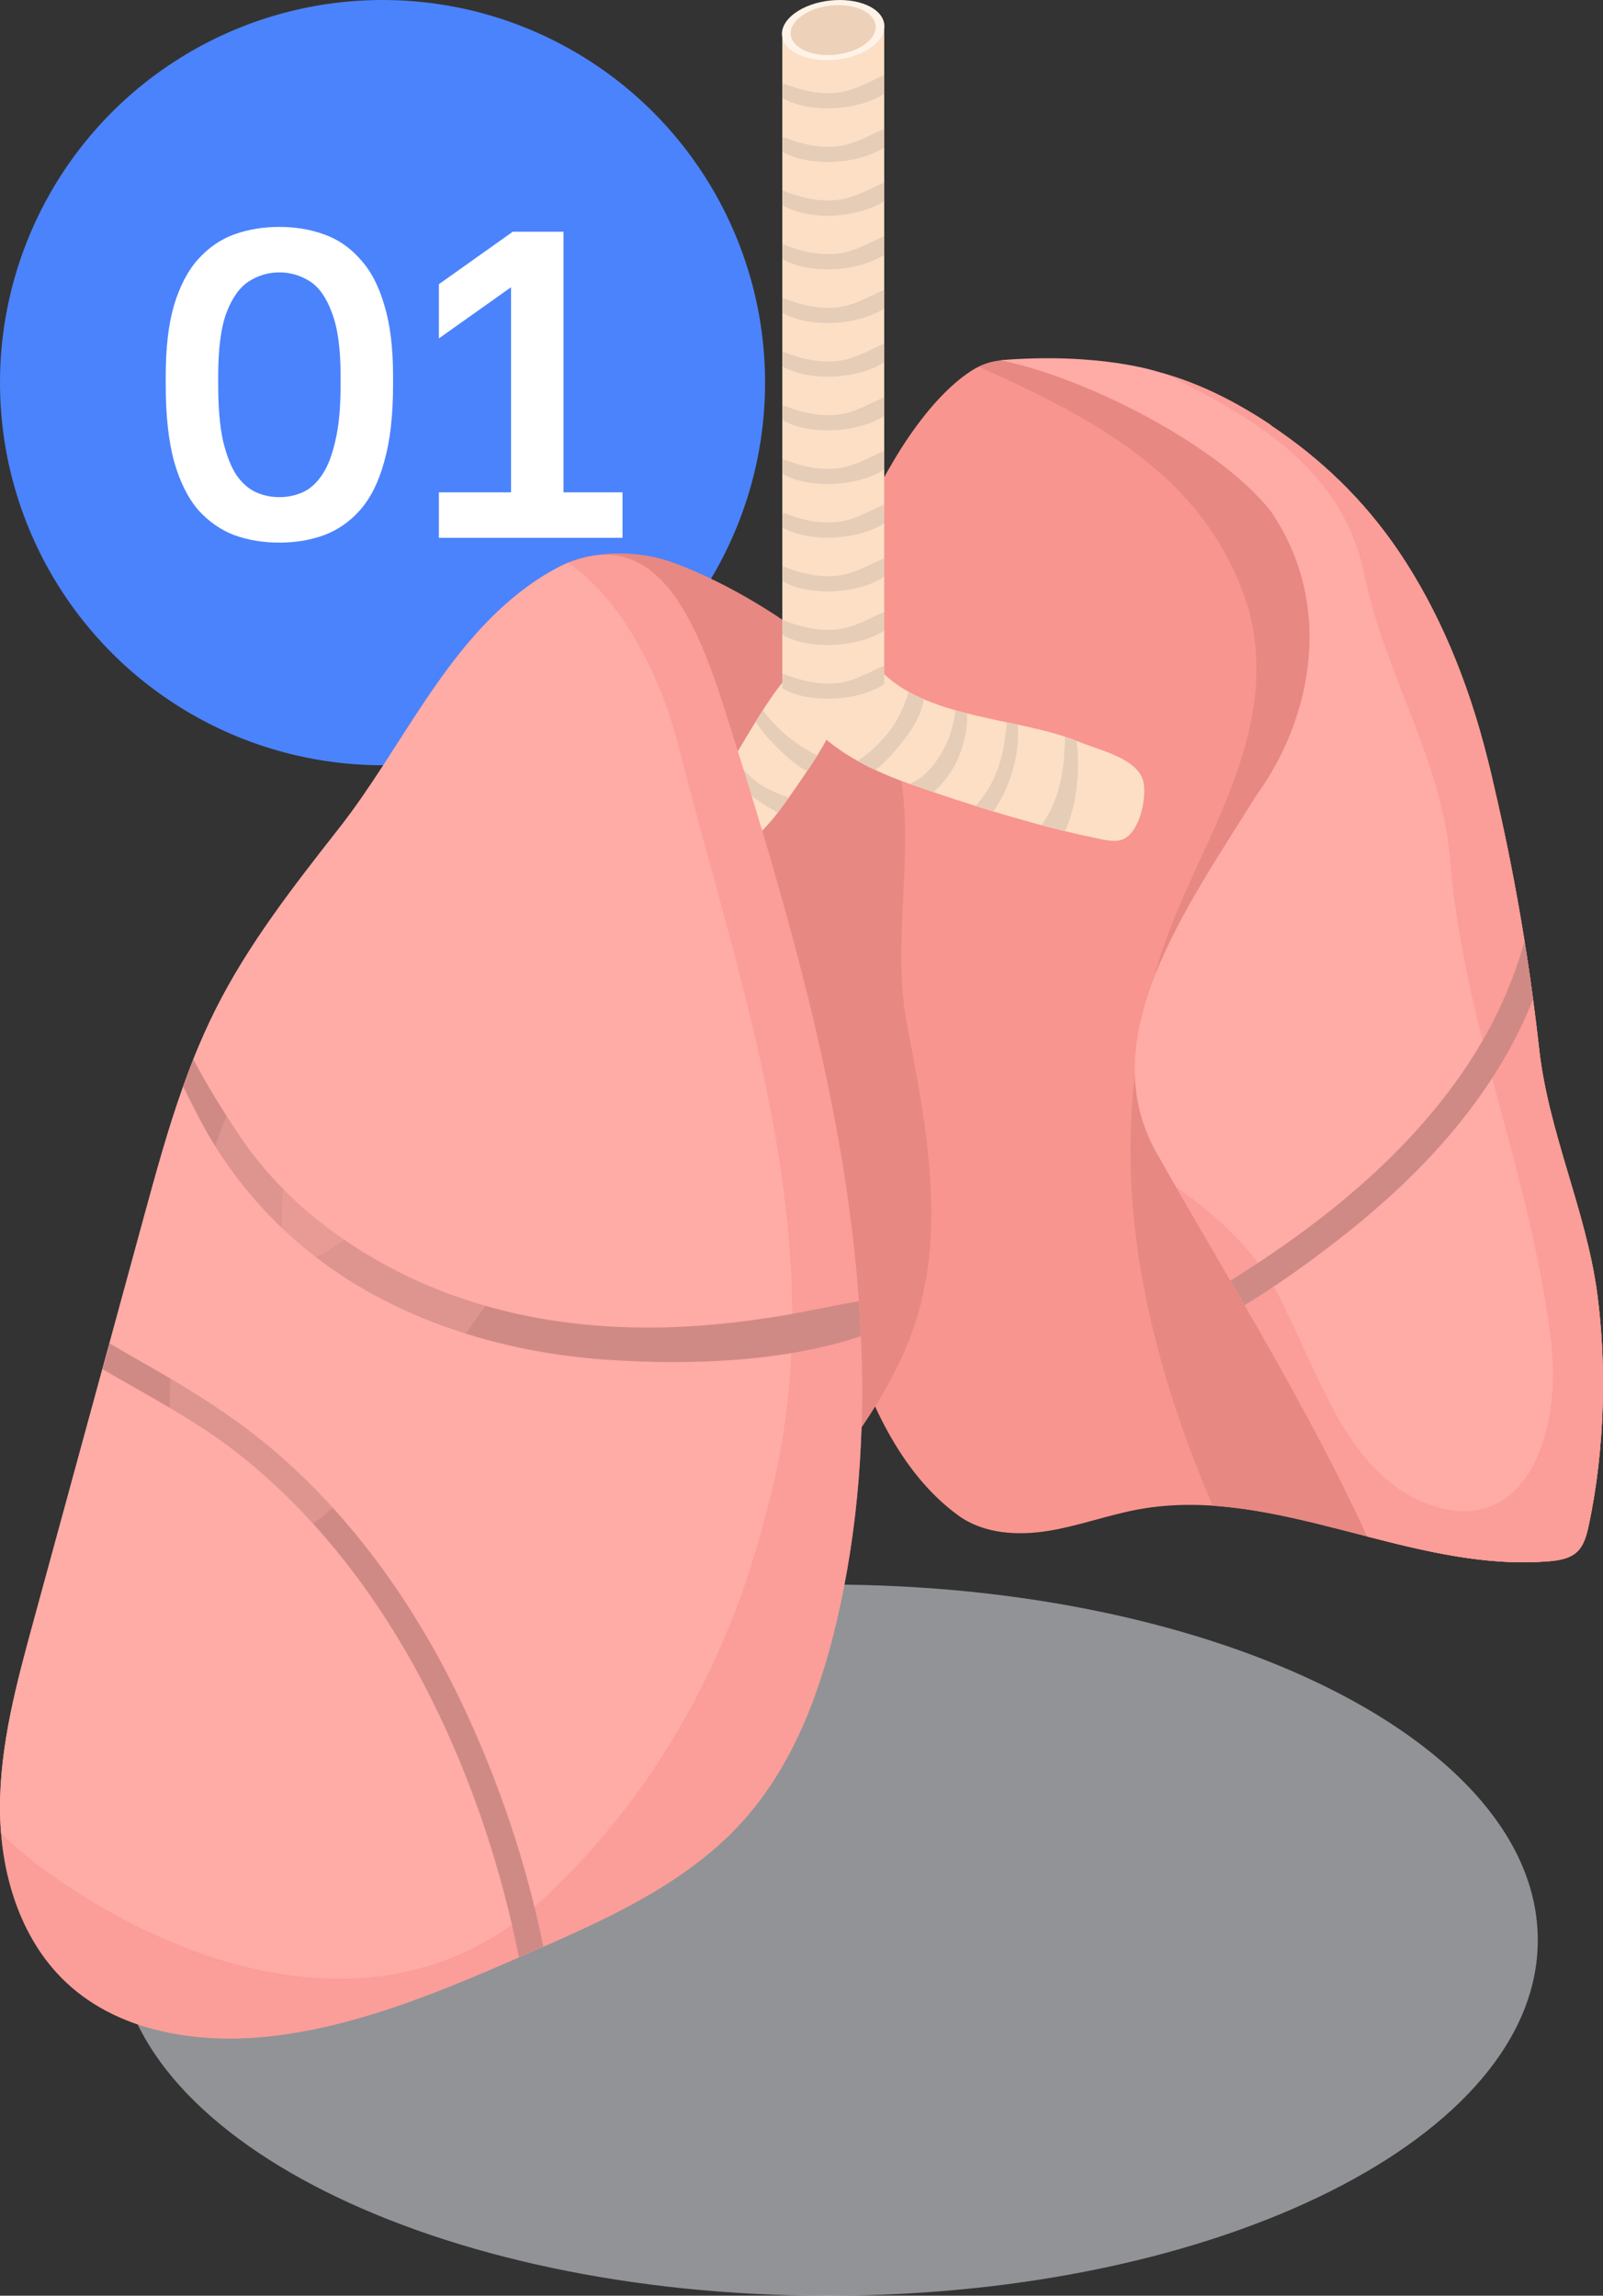
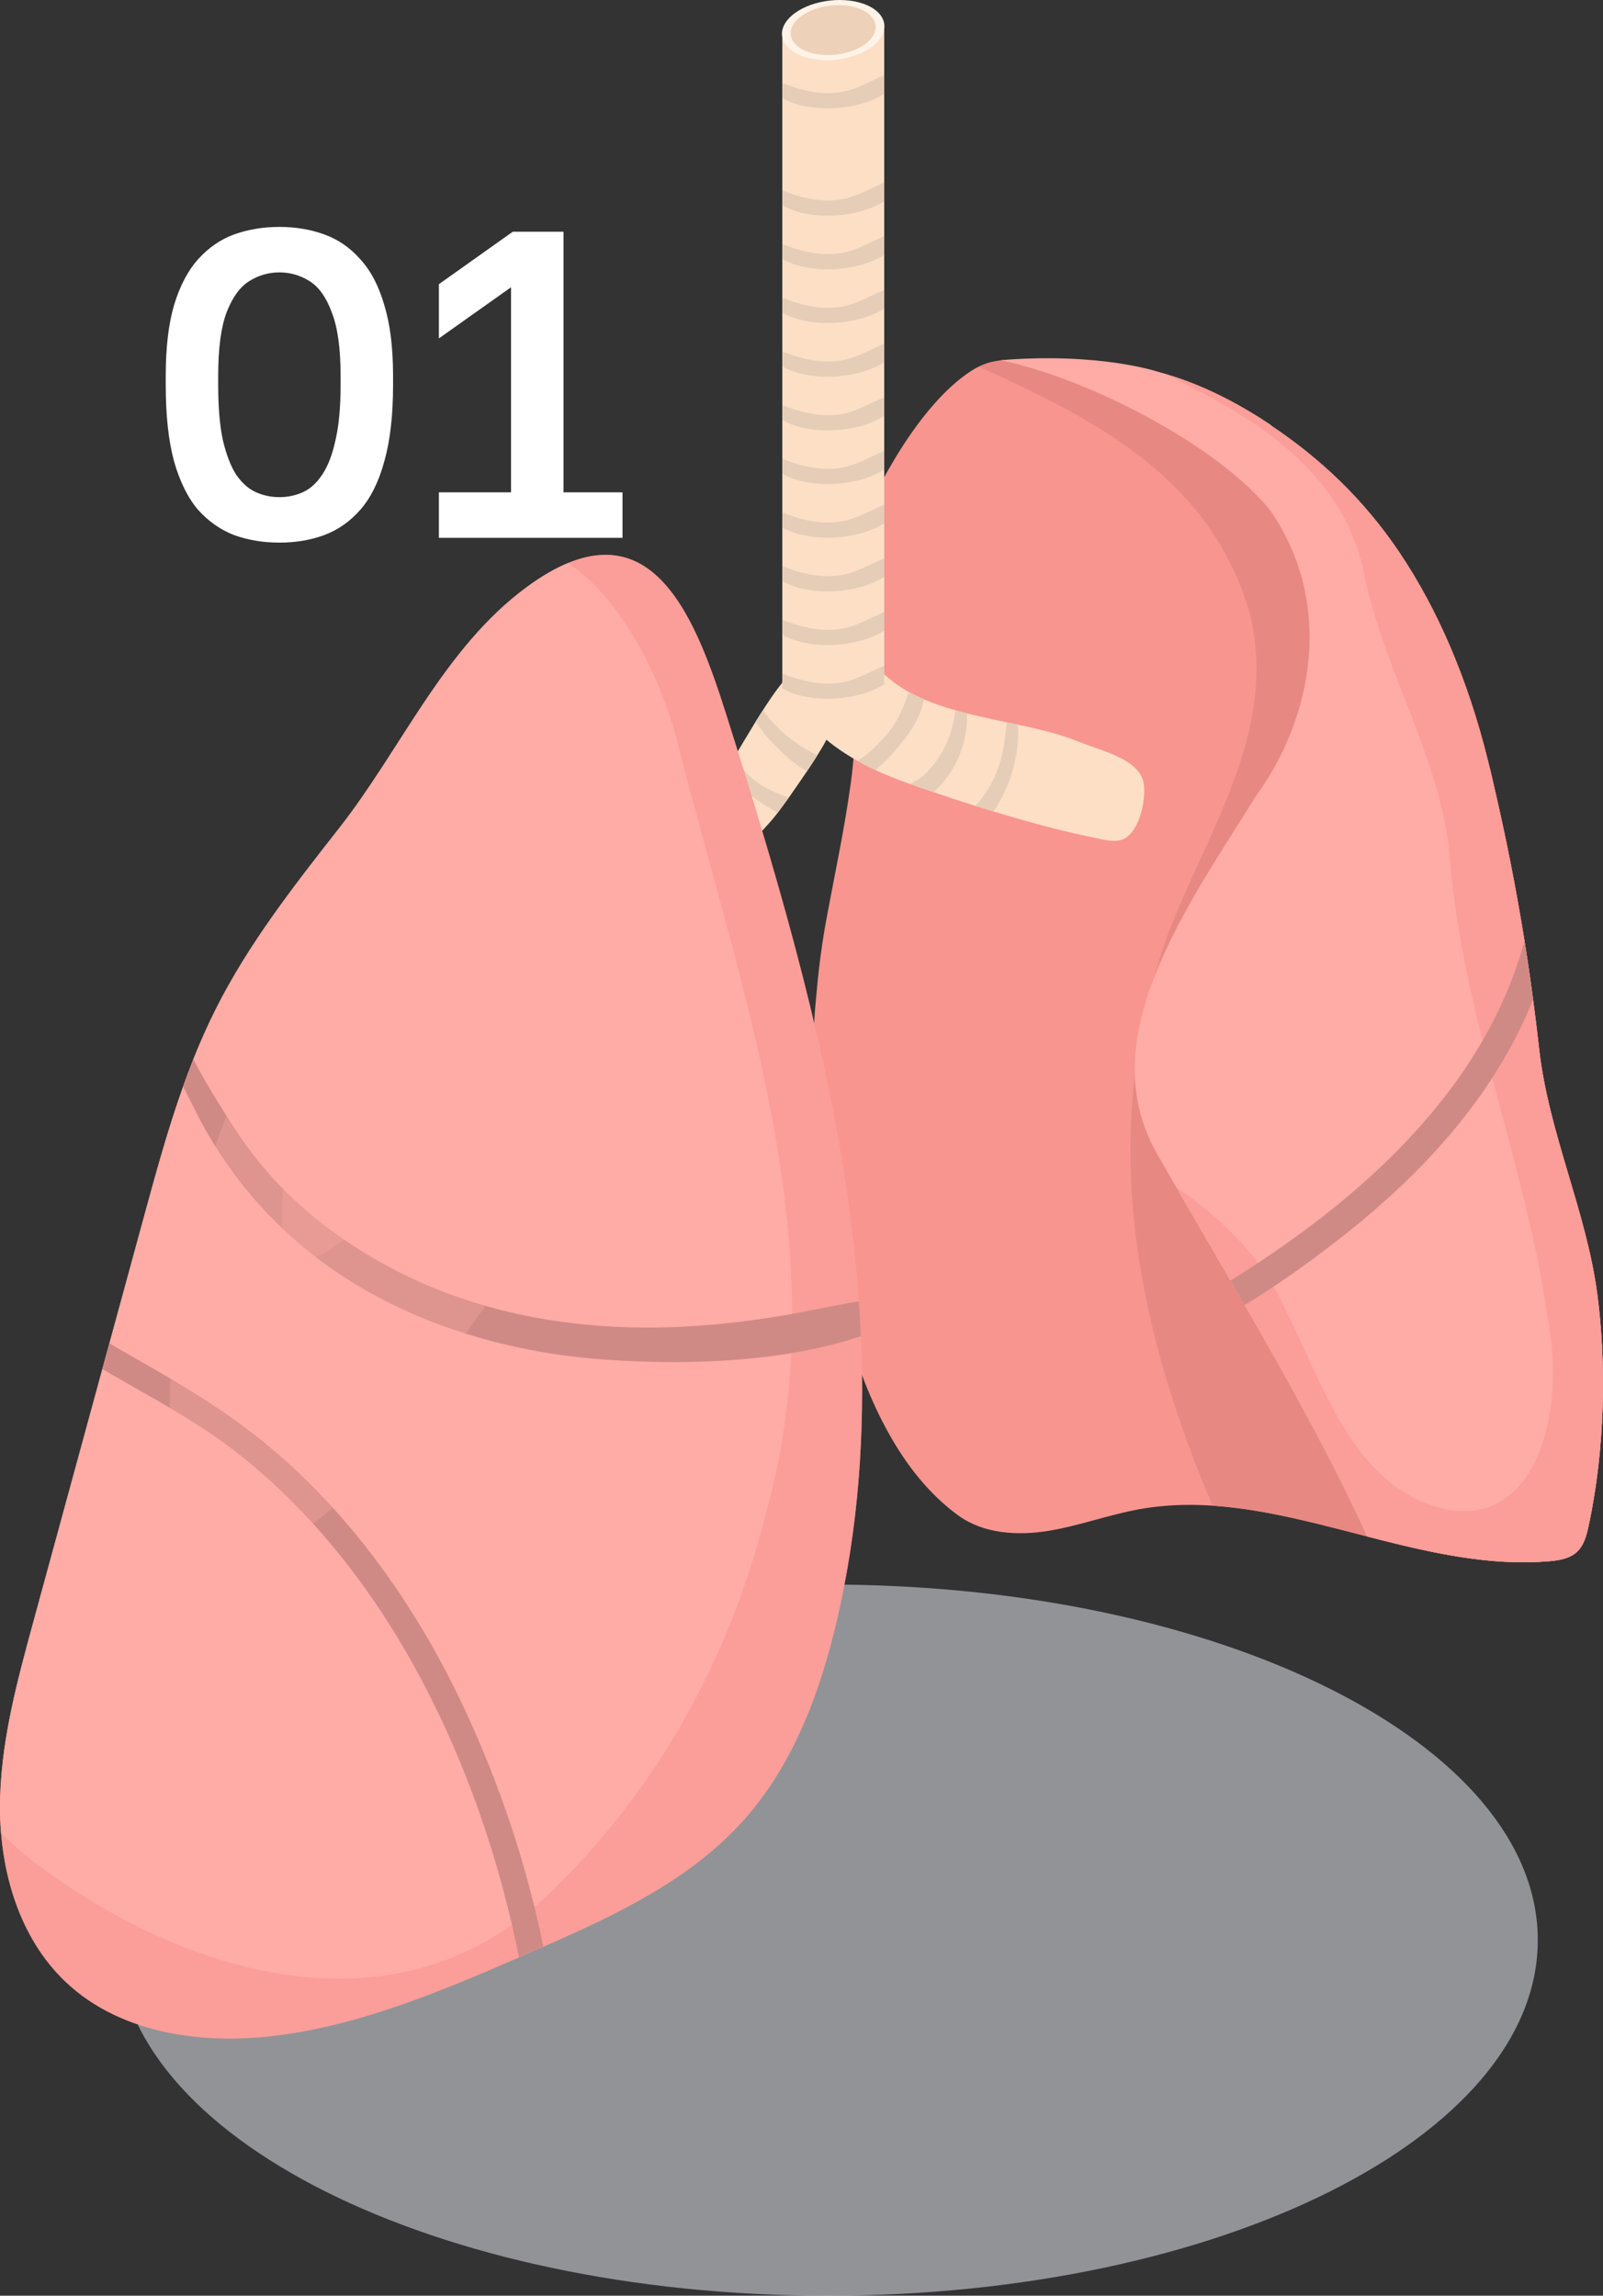
<svg xmlns="http://www.w3.org/2000/svg" width="44" height="63" viewBox="0 0 44 63" fill="none">
  <rect x="0" y="0" width="44" height="63" fill="#333333" stroke="none" />
  <g clip-path="url(#clip0_448_63)">
    <g clip-path="url(#clip1_448_63)">
-       <circle cx="10.5" cy="10.5" r="10.5" fill="#4B83FC" />
      <path d="M7.669 14.891C7.229 14.891 6.817 14.823 6.433 14.687C6.057 14.543 5.725 14.311 5.437 13.991C5.157 13.663 4.937 13.219 4.777 12.659C4.625 12.099 4.549 11.399 4.549 10.559V10.319C4.549 9.543 4.625 8.895 4.777 8.375C4.937 7.847 5.157 7.427 5.437 7.115C5.725 6.795 6.057 6.567 6.433 6.431C6.817 6.295 7.229 6.227 7.669 6.227C8.109 6.227 8.517 6.295 8.893 6.431C9.277 6.567 9.609 6.795 9.889 7.115C10.177 7.427 10.397 7.847 10.549 8.375C10.709 8.895 10.789 9.543 10.789 10.319V10.559C10.789 11.399 10.709 12.099 10.549 12.659C10.397 13.219 10.177 13.663 9.889 13.991C9.609 14.311 9.277 14.543 8.893 14.687C8.517 14.823 8.109 14.891 7.669 14.891ZM7.669 13.643C7.893 13.643 8.105 13.599 8.305 13.511C8.505 13.423 8.681 13.267 8.833 13.043C8.993 12.811 9.117 12.495 9.205 12.095C9.301 11.695 9.349 11.183 9.349 10.559V10.319C9.349 9.567 9.269 8.987 9.109 8.579C8.957 8.163 8.753 7.875 8.497 7.715C8.241 7.555 7.965 7.475 7.669 7.475C7.373 7.475 7.097 7.555 6.841 7.715C6.585 7.875 6.377 8.163 6.217 8.579C6.065 8.987 5.989 9.567 5.989 10.319V10.559C5.989 11.183 6.033 11.695 6.121 12.095C6.217 12.495 6.341 12.811 6.493 13.043C6.653 13.267 6.833 13.423 7.033 13.511C7.233 13.599 7.445 13.643 7.669 13.643ZM12.047 14.759V13.511H14.027V7.883L12.047 9.287V7.799L14.075 6.359H15.467V13.511H17.087V14.759H12.047Z" fill="white" />
    </g>
    <path opacity="0.5" d="M22.719 63C33.484 63 42.21 58.631 42.21 53.242C42.21 47.853 33.484 43.484 22.719 43.484C11.954 43.484 3.228 47.853 3.228 53.242C3.228 58.631 11.954 63 22.719 63Z" fill="#F1F4FD" />
    <path d="M43.992 38.55C43.959 39.688 43.831 40.828 43.604 41.879C43.547 42.139 43.476 42.413 43.28 42.592C43.08 42.775 42.792 42.82 42.521 42.843C38.731 43.164 35.023 40.744 31.278 41.416C30.434 41.567 29.622 41.873 28.776 42.011C27.929 42.148 26.999 42.093 26.305 41.589C24.682 40.409 23.791 38.346 23.244 36.49C22.607 34.299 22.279 31.778 22.314 29.099C22.315 28.964 22.315 28.828 22.325 28.692C22.322 28.529 22.328 28.366 22.343 28.201C22.353 27.929 22.373 27.655 22.401 27.381C22.455 26.732 22.535 26.071 22.651 25.405C22.887 24.101 23.177 22.788 23.351 21.5C23.513 20.34 23.485 19.359 23.351 18.356C23.233 17.478 23.099 16.538 23.303 15.482C23.497 14.489 24.032 13.478 24.558 12.595C25.145 11.613 25.886 10.674 26.668 10.172C27.424 9.692 28.082 9.938 28.734 10.004C29.166 9.955 29.585 9.953 29.996 9.962C30.575 9.975 31.799 10.2 31.819 10.215C32.806 10.48 33.723 10.927 34.598 11.478C34.69 11.539 34.782 11.598 34.874 11.659C34.884 11.666 34.885 11.675 34.885 11.675C36.226 12.571 37.418 13.684 38.407 15.151C39.477 16.743 40.291 18.657 40.835 20.842C40.895 21.078 40.953 21.314 41.004 21.551C41.543 23.846 41.964 26.228 42.243 28.747C42.497 31.079 43.547 33.231 43.847 35.53C43.971 36.492 44.021 37.521 43.992 38.55Z" fill="#F8958F" />
    <path d="M42.521 42.844C42.791 42.821 43.079 42.776 43.28 42.592C43.475 42.413 43.547 42.139 43.603 41.88C43.831 40.828 43.959 39.689 43.991 38.551C44.02 37.521 43.971 36.492 43.846 35.532C43.546 33.233 42.496 31.08 42.242 28.749C41.962 26.23 41.542 23.848 41.003 21.553C40.953 21.316 40.894 21.08 40.834 20.844C40.291 18.659 39.476 16.744 38.406 15.153C37.418 13.687 36.225 12.573 34.884 11.677C34.884 11.677 34.883 11.668 34.873 11.661C34.781 11.601 34.689 11.541 34.597 11.48C33.722 10.929 32.805 10.482 31.818 10.217C31.798 10.201 30.574 9.977 29.995 9.964C29.584 9.956 29.164 9.957 28.733 10.006C28.139 9.946 27.541 9.738 26.869 10.063C30.109 11.522 33.197 13.134 34.282 16.752C35.259 20.471 32.485 23.634 31.702 26.766C30.247 31.787 31.328 36.742 33.286 41.321C36.353 41.525 39.409 43.107 42.521 42.844Z" fill="#E78883" />
    <path d="M43.991 38.552C43.958 39.689 43.831 40.828 43.602 41.879C43.547 42.139 43.475 42.413 43.279 42.592C43.078 42.775 42.79 42.821 42.521 42.844C40.843 42.985 39.183 42.592 37.527 42.164C36.54 40.008 35.364 37.898 34.162 35.815C34.032 35.59 33.904 35.367 33.772 35.144C33.088 33.966 32.402 32.793 31.739 31.626C29.979 28.495 32.521 24.972 34.477 21.84C36.041 19.687 36.627 16.555 34.867 14.011C33.426 12.207 29.807 10.36 27.457 9.885C30.181 9.661 31.798 10.202 31.817 10.215C32.804 10.482 33.722 10.928 34.597 11.48C34.689 11.541 34.781 11.599 34.873 11.66C34.882 11.667 34.882 11.675 34.882 11.675C36.224 12.572 37.416 13.686 38.404 15.151C39.475 16.743 40.289 18.657 40.832 20.843C40.893 21.08 40.951 21.315 41.002 21.551C41.326 22.939 41.61 24.362 41.844 25.826C41.928 26.353 42.007 26.885 42.077 27.423C42.138 27.862 42.192 28.302 42.242 28.748C42.494 31.079 43.544 33.233 43.843 35.531C43.972 36.492 44.021 37.52 43.991 38.552Z" fill="#FFABA6" />
    <path opacity="0.6" d="M43.845 35.531C43.546 33.234 42.496 31.08 42.244 28.749C42.195 28.303 42.14 27.863 42.079 27.424C42.009 26.886 41.93 26.353 41.846 25.827C41.611 24.363 41.328 22.94 41.004 21.552C40.953 21.315 40.894 21.08 40.834 20.844C40.29 18.657 39.477 16.743 38.406 15.152C37.419 13.686 36.226 12.572 34.884 11.676C34.884 11.676 34.884 11.668 34.875 11.661C34.783 11.6 34.691 11.541 34.599 11.48C33.781 10.964 32.925 10.543 32.011 10.272C34.488 11.49 36.91 12.929 37.464 15.843C38.051 18.583 39.615 20.932 39.81 23.672C40.201 28.174 41.961 32.089 42.548 36.59C42.939 39.135 41.962 42.266 39.224 41.287C37.073 40.505 36.291 37.96 35.314 36.002C34.647 34.5 33.553 33.461 32.29 32.581C32.78 33.433 33.276 34.286 33.775 35.144C33.906 35.367 34.035 35.59 34.164 35.816C35.367 37.898 36.541 40.008 37.529 42.166C39.185 42.593 40.845 42.986 42.523 42.845C42.793 42.821 43.08 42.777 43.281 42.593C43.477 42.415 43.549 42.141 43.604 41.88C43.833 40.829 43.96 39.691 43.994 38.553C44.021 37.52 43.973 36.492 43.845 35.531Z" fill="#F8958F" />
    <path d="M42.08 27.424C41.939 27.78 41.78 28.127 41.608 28.463C40.456 30.706 38.644 32.548 36.665 34.075C35.866 34.693 35.031 35.29 34.163 35.815C34.033 35.59 33.905 35.367 33.773 35.144C33.901 35.066 34.026 34.985 34.151 34.905C35.132 34.277 36.082 33.597 36.976 32.846C38.644 31.443 40.132 29.777 41.096 27.803C41.408 27.164 41.657 26.504 41.847 25.826C41.931 26.354 42.009 26.886 42.08 27.424Z" fill="#D08A86" />
-     <path d="M24.271 19.823C25.437 22.296 24.377 25.405 24.892 28.092C25.412 30.806 25.977 33.655 25.129 36.284C24.693 37.635 23.907 38.844 23.075 39.994C21.468 42.217 19.609 44.338 17.214 45.673C16.643 45.991 16.003 46.269 15.357 46.17C14.863 46.096 14.425 45.807 14.057 45.469C12.132 43.698 11.931 40.77 11.955 38.152C11.999 33.304 12.364 28.454 13.156 23.67C13.448 21.903 13.186 17.652 14.876 15.899C15.59 15.159 17.206 14.982 18.461 15.434C20.42 16.139 23.426 18.033 24.271 19.823Z" fill="#E78883" />
    <path d="M23.798 18.038C23.215 17.782 22.326 17.88 21.814 18.258C21.301 18.635 21.358 19.149 21.941 19.405C22.524 19.66 23.413 19.562 23.925 19.184C24.438 18.807 24.381 18.294 23.798 18.038Z" fill="#FCDFC5" />
    <path d="M24.271 0.712V18.645L21.473 18.907V0.963L24.271 0.712Z" fill="#FCDFC5" />
    <path d="M30.844 23.023C30.604 23.141 30.258 23.032 30.015 22.984C29.753 22.931 29.493 22.874 29.233 22.81C29.015 22.759 28.797 22.702 28.581 22.644C28.463 22.613 28.348 22.582 28.231 22.548C27.91 22.46 27.589 22.366 27.268 22.268C27.106 22.22 26.942 22.169 26.78 22.118C26.394 21.997 26.009 21.869 25.626 21.74C25.407 21.666 25.19 21.59 24.973 21.513C24.965 21.511 24.957 21.507 24.949 21.505C24.632 21.393 24.324 21.272 24.029 21.131C23.86 21.055 23.696 20.97 23.535 20.879C22.644 20.38 21.907 19.699 21.463 18.712H24.216V18.448C24.429 18.661 24.674 18.837 24.941 18.986C25.074 19.06 25.215 19.129 25.358 19.189C25.633 19.308 25.922 19.407 26.224 19.491C26.327 19.52 26.433 19.55 26.541 19.575C26.9 19.667 27.268 19.745 27.633 19.823C27.735 19.843 27.837 19.865 27.939 19.886C28.392 19.983 28.833 20.084 29.233 20.217C29.343 20.252 29.451 20.291 29.554 20.332C29.58 20.341 29.605 20.352 29.629 20.361C30.206 20.6 31.273 20.821 31.391 21.488C31.468 21.919 31.288 22.808 30.844 23.023Z" fill="#FCDFC5" />
    <path d="M22.683 20.301C22.638 20.396 22.548 20.547 22.435 20.729C22.351 20.861 22.255 21.009 22.151 21.164C21.988 21.406 21.812 21.663 21.651 21.89C21.541 22.042 21.437 22.183 21.351 22.299C21.277 22.395 21.215 22.473 21.168 22.526C19.615 24.264 17.89 25.838 16.17 27.408C15.846 26.821 15.45 26.272 14.993 25.781C16.205 24.983 17.427 24.174 18.421 23.115C18.976 22.524 19.449 21.864 19.899 21.191C19.919 21.162 19.94 21.128 19.963 21.093C20.018 21.007 20.08 20.901 20.151 20.786C20.321 20.504 20.528 20.152 20.741 19.805C20.805 19.702 20.87 19.598 20.937 19.496C21.216 19.058 21.496 18.668 21.701 18.496C21.988 18.255 22.003 18.974 22.259 19.338C22.585 19.796 22.898 19.853 22.683 20.301Z" fill="#FCDFC5" />
    <path d="M22.435 20.729C22.351 20.861 22.255 21.009 22.151 21.164C21.812 20.989 21.492 20.672 21.271 20.451C21.074 20.255 20.894 20.04 20.741 19.805C20.805 19.701 20.87 19.598 20.937 19.496C21.122 19.737 21.326 19.96 21.561 20.162C21.787 20.354 22.032 20.52 22.294 20.659C22.343 20.686 22.39 20.708 22.435 20.729Z" fill="#E5CDB8" />
    <path d="M21.65 21.89C21.541 22.043 21.437 22.184 21.351 22.3C21.069 22.152 20.811 21.977 20.616 21.832C20.358 21.636 20.137 21.38 19.963 21.094C20.018 21.008 20.08 20.902 20.151 20.787C20.356 21.073 20.575 21.343 20.892 21.543C21.13 21.692 21.388 21.798 21.65 21.89Z" fill="#E5CDB8" />
    <path d="M22.959 44.519C22.495 46.482 21.76 48.437 20.417 49.944C18.962 51.577 16.925 52.54 14.915 53.422C14.785 53.479 14.657 53.534 14.53 53.59C14.434 53.632 14.34 53.672 14.244 53.716C12.166 54.618 10.054 55.505 7.815 55.83C5.705 56.137 3.354 55.857 1.806 54.392C0.54 53.195 0.006 51.379 5.94016e-05 49.635C-0.006 47.891 0.458 46.184 0.917 44.501C1.547 42.192 2.178 39.882 2.809 37.572C2.874 37.337 2.939 37.1 3.003 36.864C3.322 35.7 3.638 34.535 3.957 33.37C4.283 32.178 4.61 30.98 5.026 29.818C5.114 29.567 5.208 29.317 5.306 29.07C5.491 28.607 5.693 28.151 5.918 27.703C6.821 25.902 8.073 24.305 9.316 22.719C11.015 20.554 12.187 17.781 14.457 16.113C17.759 13.682 19.019 16.722 19.922 19.571C21.255 23.778 22.55 28.123 23.211 32.486C23.373 33.56 23.498 34.637 23.572 35.714C23.598 36.033 23.616 36.352 23.629 36.671C23.748 39.302 23.569 41.927 22.959 44.519Z" fill="#FFABA6" />
    <path d="M14.977 52.052C18.105 49.116 20.061 45.397 21.039 41.483C22.994 34.436 20.452 27.586 18.692 20.735C18.298 19.026 17.286 16.613 15.598 15.448C15.247 15.592 14.868 15.809 14.457 16.112C12.187 17.779 11.016 20.553 9.316 22.718C8.073 24.303 6.821 25.9 5.918 27.701C5.693 28.149 5.491 28.605 5.306 29.069C5.209 29.316 5.115 29.567 5.027 29.817C4.611 30.98 4.284 32.178 3.958 33.37C3.639 34.534 3.323 35.699 3.004 36.863C2.939 37.1 2.874 37.337 2.81 37.572C2.178 39.882 1.547 42.191 0.918 44.5C0.458 46.184 -0.006 47.891 5.94014e-05 49.635C0.001 49.861 0.011 50.087 0.03 50.313C0.305 50.573 0.594 50.826 0.9 51.073C5.005 54.205 10.871 55.967 14.977 52.052Z" fill="#FFABA6" />
    <path opacity="0.6" d="M23.629 36.669C23.616 36.35 23.598 36.032 23.572 35.712C23.498 34.636 23.373 33.559 23.211 32.484C22.55 28.121 21.255 23.777 19.922 19.57C19.131 17.075 18.067 14.434 15.598 15.447C17.286 16.612 18.298 19.026 18.692 20.735C20.452 27.585 22.994 34.436 21.039 41.482C20.061 45.396 18.106 49.115 14.977 52.051C10.871 55.967 5.005 54.205 0.899 51.074C0.594 50.827 0.305 50.573 0.029 50.314C0.157 51.838 0.703 53.35 1.807 54.392C3.355 55.858 5.706 56.138 7.815 55.83C10.054 55.505 12.166 54.619 14.245 53.716C14.34 53.673 14.434 53.632 14.53 53.59C14.658 53.534 14.786 53.479 14.916 53.422C16.926 52.54 18.963 51.577 20.418 49.944C21.761 48.438 22.496 46.482 22.96 44.519C23.569 41.927 23.748 39.302 23.629 36.669Z" fill="#F8958F" />
    <path d="M14.915 53.422C14.786 53.479 14.657 53.534 14.53 53.59C14.434 53.632 14.34 53.672 14.244 53.716C13.757 51.26 12.95 48.842 11.834 46.611C10.553 44.051 8.817 41.696 6.562 39.909C5.428 39.009 4.095 38.32 2.811 37.572C2.875 37.337 2.94 37.1 3.004 36.864C3.251 37.011 3.497 37.153 3.747 37.294C5.069 38.042 6.361 38.821 7.521 39.81C9.789 41.746 11.523 44.257 12.774 46.95C13.728 49.002 14.462 51.193 14.915 53.422Z" fill="#D08A86" />
    <path d="M23.63 36.669C21.459 37.395 18.845 37.462 16.682 37.317C14.393 37.163 12.129 36.578 10.118 35.454C8.101 34.325 6.458 32.634 5.409 30.572C5.285 30.33 5.156 30.077 5.027 29.817C5.115 29.566 5.209 29.316 5.307 29.069C5.706 29.827 6.151 30.533 6.556 31.14C7.704 32.864 9.368 34.156 11.226 35.045C13.263 36.019 15.529 36.432 17.778 36.432C19.02 36.432 20.257 36.307 21.481 36.103C22.183 35.986 22.873 35.824 23.573 35.712C23.599 36.032 23.616 36.351 23.63 36.669Z" fill="#D08A86" />
    <path d="M23.798 0.142C23.215 -0.113 22.326 -0.015 21.814 0.363C21.301 0.74 21.358 1.254 21.941 1.509C22.524 1.765 23.413 1.667 23.925 1.289C24.438 0.912 24.381 0.398 23.798 0.142Z" fill="#FFF3E8" />
    <path d="M23.64 0.259C23.157 0.047 22.42 0.129 21.994 0.442C21.569 0.755 21.615 1.181 22.099 1.394C22.584 1.606 23.32 1.524 23.746 1.211C24.171 0.897 24.124 0.471 23.64 0.259Z" fill="#EDD1B8" />
    <path d="M24.271 2.065V2.576C23.538 3.043 22.216 3.118 21.474 2.69V2.28C21.91 2.45 22.336 2.573 22.837 2.553C23.415 2.53 23.802 2.258 24.271 2.065Z" fill="#E5CDB8" />
-     <path d="M24.271 3.538V4.049C23.538 4.516 22.216 4.591 21.474 4.162V3.752C21.91 3.923 22.336 4.046 22.837 4.026C23.415 4.003 23.802 3.731 24.271 3.538Z" fill="#E5CDB8" />
    <path d="M24.271 5.01V5.522C23.538 5.989 22.216 6.064 21.474 5.635V5.226C21.91 5.396 22.336 5.519 22.837 5.5C23.415 5.476 23.802 5.204 24.271 5.01Z" fill="#E5CDB8" />
    <path d="M24.271 6.483V6.994C23.538 7.462 22.216 7.537 21.474 7.108V6.699C21.91 6.869 22.336 6.992 22.837 6.973C23.415 6.949 23.802 6.677 24.271 6.483Z" fill="#E5CDB8" />
    <path d="M24.271 7.956V8.467C23.538 8.935 22.216 9.01 21.474 8.581V8.172C21.91 8.342 22.336 8.465 22.837 8.446C23.415 8.423 23.802 8.15 24.271 7.956Z" fill="#E5CDB8" />
    <path d="M24.271 9.43V9.941C23.538 10.409 22.216 10.483 21.474 10.054V9.645C21.91 9.816 22.336 9.939 22.837 9.919C23.415 9.896 23.802 9.623 24.271 9.43Z" fill="#E5CDB8" />
    <path d="M24.271 10.903V11.414C23.538 11.882 22.216 11.956 21.474 11.527V11.118C21.91 11.288 22.336 11.411 22.837 11.392C23.415 11.368 23.802 11.097 24.271 10.903Z" fill="#E5CDB8" />
    <path d="M24.271 12.376V12.887C23.538 13.354 22.216 13.429 21.474 13.001V12.591C21.91 12.761 22.336 12.885 22.837 12.865C23.415 12.841 23.802 12.569 24.271 12.376Z" fill="#E5CDB8" />
    <path d="M24.271 13.849V14.36C23.538 14.827 22.216 14.902 21.474 14.473V14.063C21.91 14.234 22.336 14.357 22.837 14.337C23.415 14.314 23.802 14.042 24.271 13.849Z" fill="#E5CDB8" />
    <path d="M24.271 15.322V15.832C23.538 16.3 22.216 16.375 21.474 15.946V15.536C21.91 15.707 22.336 15.83 22.837 15.81C23.415 15.788 23.802 15.515 24.271 15.322Z" fill="#E5CDB8" />
    <path d="M24.271 16.794V17.305C23.538 17.773 22.216 17.848 21.474 17.419V17.01C21.91 17.18 22.336 17.303 22.837 17.284C23.415 17.261 23.802 16.988 24.271 16.794Z" fill="#E5CDB8" />
    <path d="M24.271 18.268V18.779C23.538 19.247 22.216 19.321 21.474 18.892V18.483C21.91 18.653 22.336 18.776 22.837 18.757C23.415 18.734 23.802 18.462 24.271 18.268Z" fill="#E5CDB8" />
    <path d="M25.358 19.189C25.29 19.604 25.055 19.998 24.791 20.33C24.598 20.575 24.332 20.892 24.029 21.13C23.861 21.054 23.697 20.97 23.536 20.878C23.593 20.845 23.649 20.808 23.706 20.766C23.927 20.604 24.122 20.409 24.301 20.203C24.639 19.813 24.803 19.424 24.942 18.985C25.075 19.06 25.215 19.128 25.358 19.189Z" fill="#E5CDB8" />
    <path d="M26.182 21.042C26.067 21.246 25.867 21.526 25.626 21.739C25.408 21.665 25.19 21.589 24.974 21.512C25.097 21.452 25.224 21.393 25.335 21.293C25.542 21.113 25.721 20.88 25.857 20.643C26.069 20.277 26.176 19.891 26.225 19.49C26.328 19.519 26.434 19.549 26.542 19.574C26.563 20.083 26.429 20.596 26.182 21.042Z" fill="#E5CDB8" />
    <path d="M27.268 22.268C27.106 22.219 26.942 22.168 26.779 22.117C26.938 21.935 27.083 21.742 27.204 21.516C27.497 20.964 27.585 20.409 27.634 19.823C27.735 19.843 27.837 19.864 27.939 19.885C27.994 20.68 27.744 21.584 27.268 22.268Z" fill="#E5CDB8" />
-     <path d="M29.233 22.81C29.014 22.759 28.797 22.702 28.58 22.644C28.67 22.529 28.75 22.403 28.82 22.266C29.151 21.62 29.219 20.922 29.233 20.217C29.343 20.253 29.45 20.292 29.554 20.333C29.642 21.15 29.571 22.07 29.233 22.81Z" fill="#E5CDB8" />
    <path opacity="0.3" d="M7.002 28.83C5.361 32.209 4.456 35.986 4.699 39.736C4.746 40.454 4.856 41.22 5.337 41.754C6.048 42.547 7.352 42.528 8.281 42.009C9.211 41.489 9.858 40.593 10.487 39.734C12.623 36.816 14.934 33.945 16.195 30.555C17.214 27.815 17.571 24.238 16.098 21.578C14.274 18.284 11.21 22.375 9.978 24.009C8.839 25.519 7.828 27.127 7.002 28.83Z" fill="#FFABA6" />
    <path opacity="0.3" d="M7.745 33.678C7.751 33.964 7.787 34.29 8.02 34.455C8.271 34.633 8.621 34.53 8.891 34.384C9.655 33.972 10.23 33.288 10.761 32.6C11.635 31.469 12.441 30.286 13.174 29.059C13.892 27.858 14.556 26.555 14.575 25.157C14.591 24.028 13.74 22.333 12.372 22.917C11.305 23.373 10.397 24.98 9.829 25.927C8.437 28.25 7.684 30.965 7.745 33.678Z" fill="#FFABA6" />
  </g>
  <defs>
    <clipPath id="clip0_448_63">
      <rect width="44" height="63" fill="white" />
    </clipPath>
    <clipPath id="clip1_448_63">
      <rect width="21" height="21" fill="white" />
    </clipPath>
  </defs>
</svg>